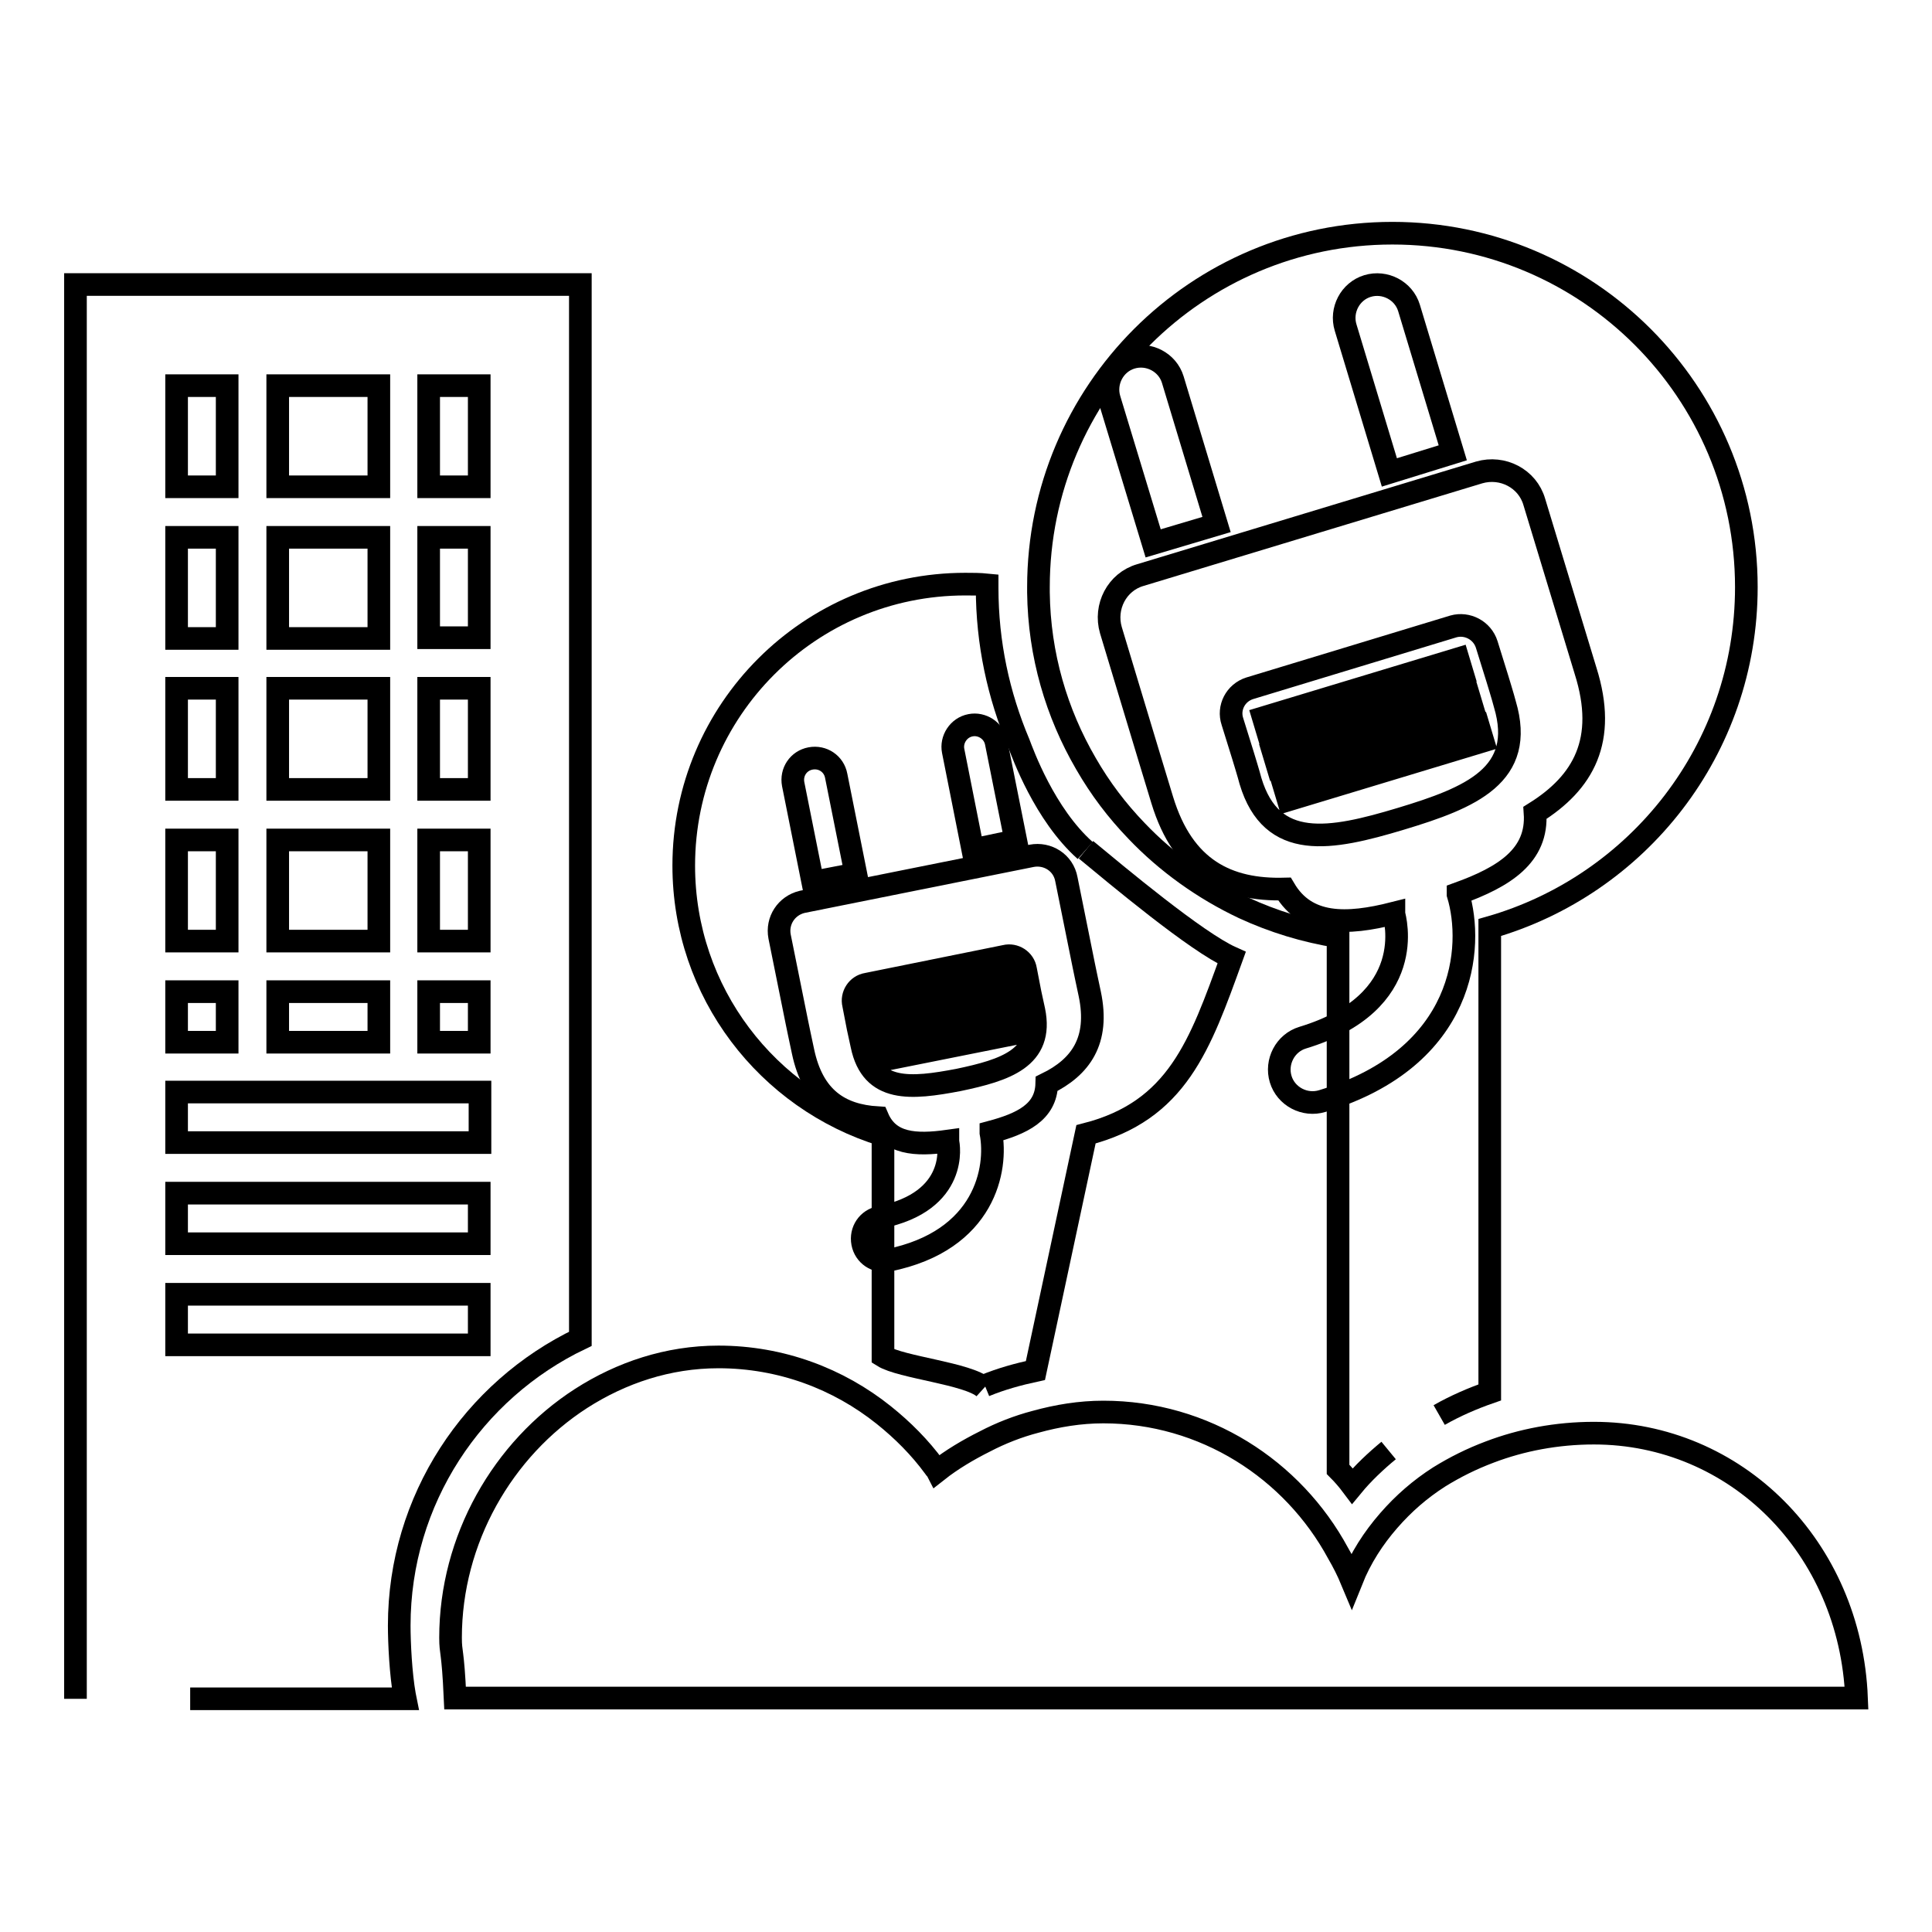
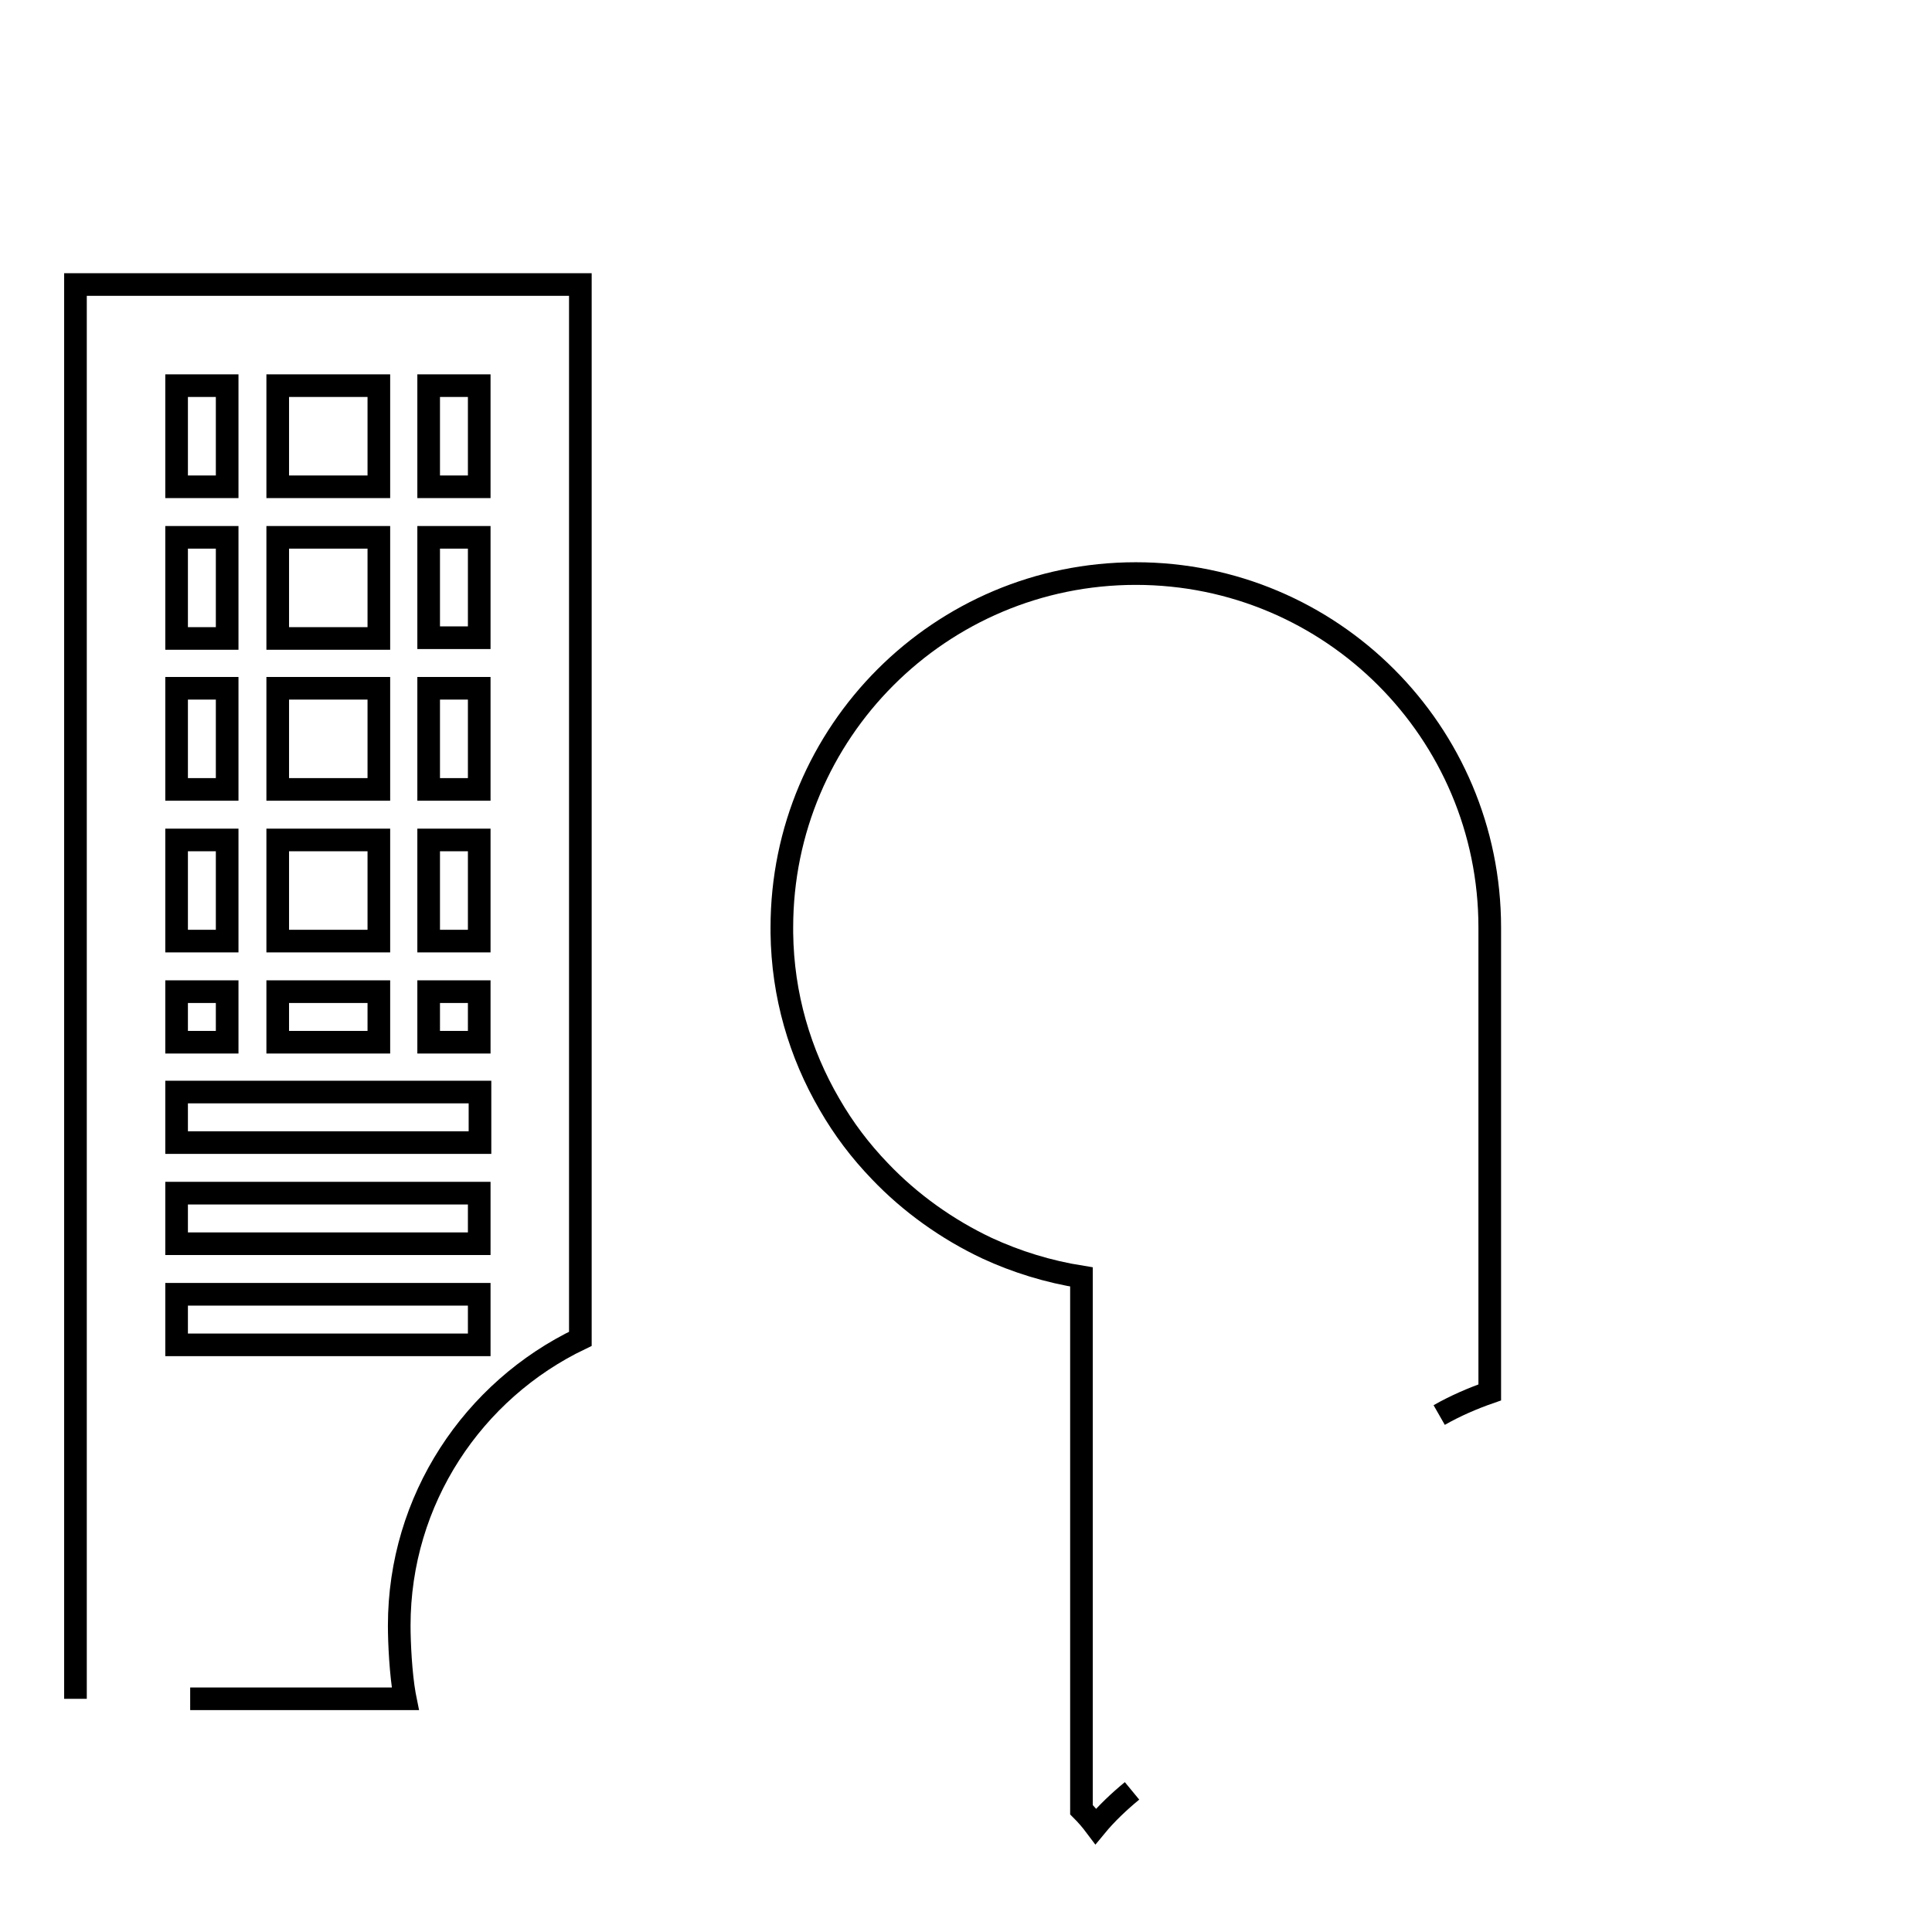
<svg xmlns="http://www.w3.org/2000/svg" version="1.1" x="0px" y="0px" viewBox="0 0 256 256" enable-background="new 0 0 256 256" xml:space="preserve">
  <g>
    <g>
-       <path stroke-width="3" fill-opacity="0" stroke="#000000" d="M130.5,183.6c2.2-0.9,4.4-1.5,6.7-2l6.7-31.3c12.1-3.1,15.1-11.8,19.3-23.4c-4.7-2.1-15.3-11-19.3-14.3" />
-       <path stroke-width="3" fill-opacity="0" stroke="#000000" d="M143.8,112.7c-5.4-4.8-8.3-12.9-8.8-14.2c-2.7-6.4-4.2-13.3-4.2-20.6c0-0.1,0-0.3,0-0.4c-1-0.1-1.9-0.1-2.9-0.1c-20.6,0-37.3,16.7-37.3,37.3c0,16.8,11.1,31,26.4,35.7v29.3c2.4,1.5,11.3,2.3,13.4,4.2" />
      <path stroke-width="3" fill-opacity="0" stroke="#000000" d="M117.1,118" />
      <path stroke-width="3" fill-opacity="0" stroke="#000000" d="M25.2,225.1h28.5l-0.1-0.5c-0.5-2.8-0.7-6.9-0.7-9.2c0-16.7,9.8-31.2,24-38V37.7H10v187.4 M63.5,138.1h-6.7v-6.7h6.7V138.1z M36.8,131.4h13.4v6.7H36.8V131.4z M36.8,111.3h13.4v13.4H36.8V111.3z M36.8,91.2h13.4v13.4H36.8V91.2z M36.8,71.2h13.4v13.4H36.8V71.2z M63.5,84.5h-6.7V71.2h6.7V84.5z M63.5,104.6h-6.7V91.2h6.7V104.6z M63.5,124.7h-6.7v-13.4h6.7V124.7z M63.5,64.5h-6.7V51.1h6.7V64.5z M50.1,64.5H36.8V51.1h13.4V64.5z M23.4,51.1h6.7v13.4h-6.7V51.1z M23.4,71.2h6.7v13.4h-6.7V71.2z M23.4,91.2h6.7v13.4h-6.7V91.2z M23.4,111.3h6.7v13.4h-6.7V111.3z M23.4,131.4h6.7v6.7h-6.7V131.4z M23.4,144.7h6.7h6.7h13.4h6.7h6.7v6.7H23.4V144.7L23.4,144.7z M23.4,158.1h40.1v6.7H23.4V158.1z M23.4,171.5h40.1v6.7H23.4V171.5z" />
-       <path stroke-width="3" fill-opacity="0" stroke="#000000" d="M190.7,187.5c2.1-1.2,4.4-2.2,6.7-3v-54.8v-3.4v-3.4c19.6-5.6,34-23.6,34-45.1c0-25.9-21-46.9-46.9-46.9c-25.9,0-46.9,21-46.9,46.9c0,0.2,0,0.5,0,0.7c0.1,8.3,2.4,16,6.3,22.7c1.9,3.3,4.1,6.2,6.7,8.9c4,4.2,8.9,7.7,14.2,10.2c3.9,1.8,8.1,3.1,12.5,3.8v3.4v3.4v63.8c0.7,0.7,1.3,1.4,1.9,2.2c1.4-1.7,3.1-3.3,4.8-4.7" />
+       <path stroke-width="3" fill-opacity="0" stroke="#000000" d="M190.7,187.5c2.1-1.2,4.4-2.2,6.7-3v-54.8v-3.4v-3.4c0-25.9-21-46.9-46.9-46.9c-25.9,0-46.9,21-46.9,46.9c0,0.2,0,0.5,0,0.7c0.1,8.3,2.4,16,6.3,22.7c1.9,3.3,4.1,6.2,6.7,8.9c4,4.2,8.9,7.7,14.2,10.2c3.9,1.8,8.1,3.1,12.5,3.8v3.4v3.4v63.8c0.7,0.7,1.3,1.4,1.9,2.2c1.4-1.7,3.1-3.3,4.8-4.7" />
      <path stroke-width="3" fill-opacity="0" stroke="#000000" d="M197.4,111.3" />
      <path stroke-width="3" fill-opacity="0" stroke="#000000" d="M184,84.5" />
-       <path stroke-width="3" fill-opacity="0" stroke="#000000" d="M211.2,189.9c-4.9,0-9.6,0.9-13.8,2.5c-2.4,0.9-4.6,2-6.7,3.3c-2.5,1.6-4.7,3.5-6.7,5.8c-2,2.3-3.7,4.9-4.9,7.9c-0.5-1.2-1.1-2.4-1.8-3.6c-6-11.1-17.7-18.7-31.1-18.7c-3.1,0-6.1,0.5-9,1.3c-2.3,0.6-4.6,1.5-6.7,2.6c-2.2,1.1-4.4,2.4-6.3,3.9c-0.1-0.2-0.3-0.3-0.4-0.5c-1.9-2.6-4.2-4.9-6.7-6.9c-6-4.8-13.6-7.7-21.9-7.7c-6.7,0-12.9,2.1-18.2,5.5c-10.4,6.7-17.3,18.7-17.3,31.7c0,2.2,0.3,1.4,0.6,8h16.6h103h10.8h4.1H246C245.2,205,230,189.9,211.2,189.9z" />
-       <path stroke-width="3" fill-opacity="0" stroke="#000000" d="M107.7,116.9l-2.6-13c-0.3-1.6,0.7-3.1,2.3-3.4c1.6-0.3,3.1,0.7,3.4,2.3l2.6,13L107.7,116.9z M128.9,112.6l5.7-1.2l-2.6-13c-0.3-1.6-1.9-2.6-3.4-2.3c-1.6,0.3-2.6,1.9-2.3,3.4L128.9,112.6z M138.7,143.6c-0.1,3.8-3.3,5.3-7.4,6.4c0,0,0,0,0,0.1c0.9,4.7-0.7,14.3-13.6,16.9c-1.6,0.3-3.1-0.7-3.4-2.3c-0.3-1.6,0.7-3.1,2.3-3.4c10.5-2.1,9.1-9.7,9-10c0,0,0,0,0-0.1c-4.3,0.6-7.8,0.4-9.3-3.1c-5-0.3-8.6-2.6-9.9-8.8c-0.2-0.9-0.8-3.8-0.8-3.8l-2.3-11.4c-0.4-2.1,0.9-4.1,3-4.6l30.4-6.1c2.1-0.4,4.2,0.9,4.6,3.1l2.3,11.4c0,0,0.6,2.9,0.8,3.8C145.7,137.9,143.2,141.4,138.7,143.6z M137,133.9c-0.1-0.5-0.5-2.3-0.5-2.3l-0.6-3.1c-0.2-1.3-1.5-2.1-2.7-1.8l-18.3,3.7c-1.3,0.2-2.1,1.5-1.8,2.7l0.6,3.1c0,0,0.4,1.8,0.5,2.3c1.3,6.3,6.5,5.8,12.8,4.6C133.2,141.8,138.3,140.2,137,133.9z M133.3,129.6l-17.5,3.5l0.3,1.3l17.5-3.5L133.3,129.6z M133.9,132.5l-17.5,3.5l0.3,1.3l17.5-3.5L133.9,132.5z M117,139.1l0.3,1.3l17.5-3.5l-0.3-1.3L117,139.1z" />
-       <path stroke-width="3" fill-opacity="0" stroke="#000000" d="M152.8,72L147,52.9c-0.7-2.3,0.6-4.8,2.9-5.5c2.3-0.7,4.8,0.6,5.5,2.9l5.8,19.2L152.8,72z M184.1,62.6l8.4-2.6l-5.8-19.2c-0.7-2.3-3.2-3.6-5.5-2.9c-2.3,0.7-3.6,3.2-2.9,5.5L184.1,62.6z M203.4,107.7c0.4,5.7-4.1,8.5-10.2,10.7c0,0,0,0.1,0,0.1c2.1,6.9,1.1,21.6-18,27.4c-2.3,0.7-4.8-0.6-5.5-2.9c-0.7-2.3,0.6-4.8,2.9-5.5c15.5-4.7,12.2-15.9,12.1-16.4c0,0,0-0.1,0-0.1c-6.3,1.6-11.6,1.7-14.5-3.2c-7.5,0.2-13.4-2.6-16.2-11.8c-0.4-1.3-1.7-5.6-1.7-5.6l-5.1-16.9c-0.9-3.1,0.8-6.4,3.9-7.3l44.9-13.6c3.1-0.9,6.4,0.8,7.3,3.9l5.1,16.8c0,0,1.3,4.3,1.7,5.6C213,98.1,209.8,103.7,203.4,107.7z M199.4,93.3c-0.2-0.8-1-3.4-1-3.4l-1.4-4.5c-0.6-1.9-2.6-2.9-4.4-2.4l-27,8.2c-1.9,0.6-2.9,2.6-2.3,4.4l1.4,4.5c0,0,0.8,2.6,1,3.4c2.8,9.3,10.6,7.8,19.9,5C194.9,105.7,202.2,102.7,199.4,93.3z M193.2,87.3l-25.8,7.8l0.6,2l25.8-7.8L193.2,87.3z M194.5,91.8l-25.8,7.8l0.6,2l25.8-7.8L194.5,91.8z M170.1,104l0.6,2l25.8-7.8l-0.6-2L170.1,104z" />
    </g>
  </g>
</svg>